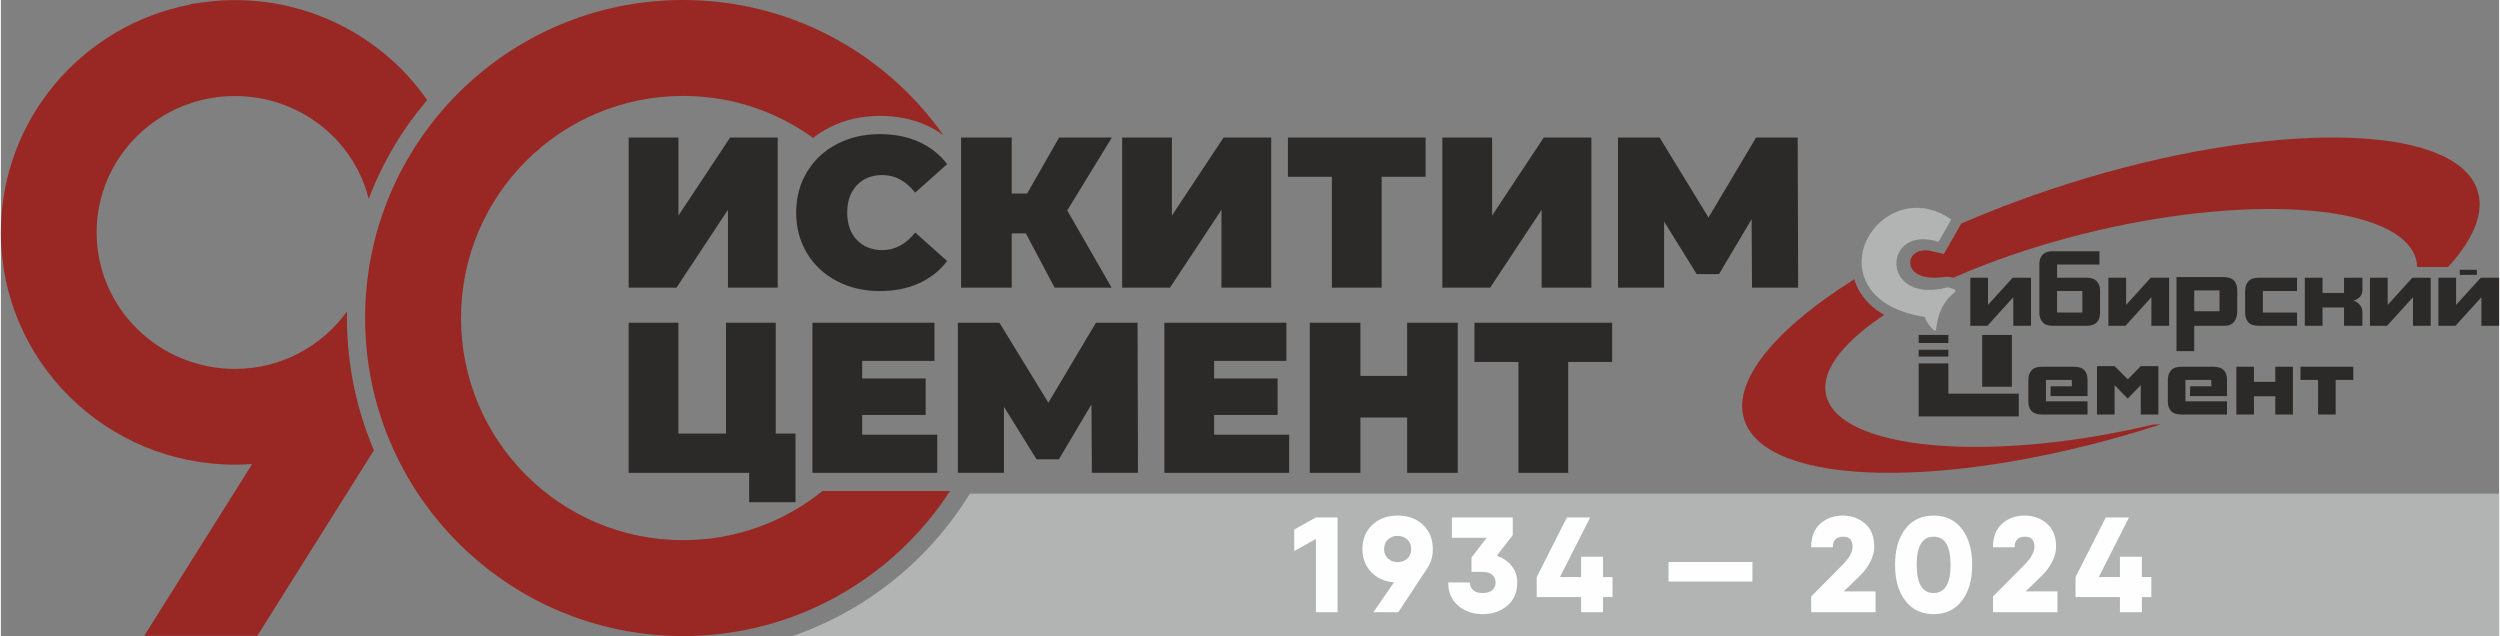
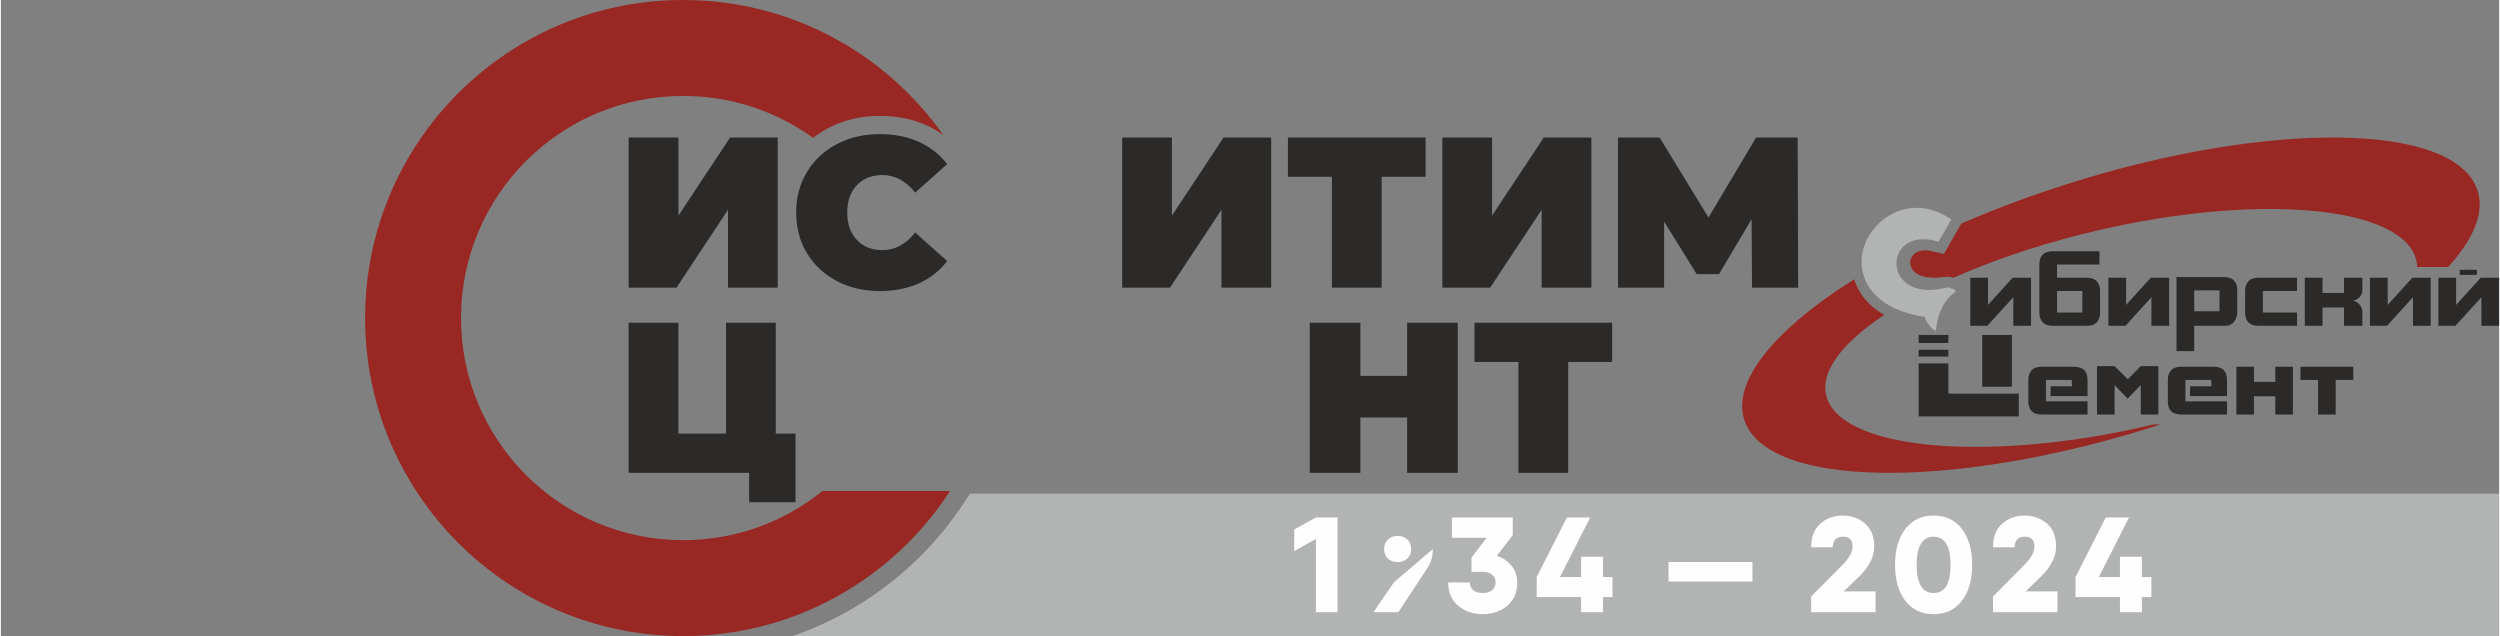
<svg xmlns="http://www.w3.org/2000/svg" xml:space="preserve" width="1694px" height="431px" version="1.1" style="shape-rendering:geometricPrecision; text-rendering:geometricPrecision; image-rendering:optimizeQuality; fill-rule:evenodd; clip-rule:evenodd" viewBox="0 0 1193.6 303.9">
  <rect x="0" y="0" width="1193.6" height="303.9" fill="#808080" stroke="none" />
  <defs>
    <style type="text/css"> .str0 {stroke:#2B2A29;stroke-width:1.66;stroke-miterlimit:22.926} .fil0 {fill:#FEFEFE} .fil1 {fill:#B2B3B3} .fil4 {fill:#2B2A29} .fil2 {fill:#992723} .fil3 {fill:#2B2A29;fill-rule:nonzero} </style>
  </defs>
  <g id="Слой_x0020_1">
    <g id="_2738448959792">
      <rect class="fil0 str0" x="599.21" y="239.89" width="472.91" height="58.95" />
-       <path class="fil1" d="M462.95 235.87l730.64 0 0 68.01 -815.35 0c35.5,-12.22 65.38,-36.52 84.71,-68.01zm165.34 11.37l10.35 0 0 45.27 -10.35 0 0 -34.99 -10.35 5.76 0 -10.28 10.35 -5.76zm55.87 15.07c0,3.49 -0.89,6.55 -2.66,9.18l-13.84 21.02 -11.9 0 9.83 -14.29c-4.49,-0.34 -8.12,-1.98 -10.9,-4.92 -2.78,-2.93 -4.17,-6.59 -4.17,-10.99 0,-4.7 1.56,-8.54 4.69,-11.52 3.12,-2.97 7.17,-4.46 12.13,-4.46 5,0 9.05,1.49 12.16,4.46 3.1,2.98 4.66,6.82 4.66,11.52zm-21.42 -4.56c-1.25,1.14 -1.88,2.66 -1.88,4.56 0,1.9 0.63,3.41 1.88,4.56 1.25,1.14 2.79,1.71 4.6,1.71 1.81,0 3.34,-0.56 4.59,-1.68 1.25,-1.12 1.87,-2.66 1.87,-4.59 0,-1.94 -0.62,-3.47 -1.87,-4.6 -1.25,-1.12 -2.78,-1.68 -4.59,-1.68 -1.81,0 -3.35,0.57 -4.6,1.72zm51.99 7.79c2.92,0.99 5.29,2.6 7.07,4.82 1.8,2.22 2.69,4.86 2.69,7.92 0,4.75 -1.6,8.46 -4.79,11.13 -3.19,2.68 -7.09,4.01 -11.7,4.01 -4.62,0 -8.52,-1.33 -11.71,-4.01 -3.19,-2.67 -4.79,-6.38 -4.79,-11.13l10.35 0c0,1.47 0.52,2.68 1.55,3.63 1.04,0.95 2.57,1.42 4.6,1.42 2.02,0 3.56,-0.47 4.59,-1.42 1.03,-0.95 1.55,-2.16 1.55,-3.63 0,-1.46 -0.52,-2.67 -1.55,-3.62 -1.03,-0.95 -2.57,-1.42 -4.59,-1.42l-5.37 0 0 -6.86 7.24 -9.44 -16.62 0 0 -9.7 29.1 0 0 8.4 -7.62 9.9zm55.27 10.16l0 9.57 -4.53 0 0 7.24 -10.47 0 0 -7.24 -21.22 0 0 -9.57 14.42 -28.46 11.13 0 -14.43 28.46 10.1 0 0 -9.71 10.47 0 0 9.71 4.53 0zm26.76 2.13l0 -9.31 40.1 0 0 9.31 -40.1 0zm68.15 14.68l0 -7.5 15.07 -15.2c3.15,-3.23 4.72,-6.1 4.72,-8.6 0,-3.19 -1.49,-4.79 -4.46,-4.79 -3.32,0 -4.98,1.68 -4.98,5.05l-10.35 0c0,-4.96 1.47,-8.72 4.39,-11.29 2.93,-2.57 6.49,-3.85 10.68,-3.85 4.14,0 7.68,1.26 10.64,3.78 2.96,2.53 4.43,6.22 4.43,11.1 0,2.37 -0.62,4.78 -1.88,7.21 -1.25,2.43 -2.86,4.62 -4.85,6.56l-7.82 7.57 15.19 0 0 9.96 -30.78 0zm72.06 -5.53c-3.25,4.29 -7.77,6.44 -13.55,6.44 -5.78,0 -10.3,-2.15 -13.55,-6.44 -3.26,-4.29 -4.88,-9.99 -4.88,-17.11 0,-7.11 1.62,-12.81 4.88,-17.1 3.25,-4.29 7.77,-6.44 13.55,-6.44 5.78,0 10.3,2.15 13.55,6.44 3.26,4.29 4.88,9.99 4.88,17.1 0,7.12 -1.62,12.82 -4.88,17.11zm-21.64 -17.11c0,8.97 2.7,13.46 8.09,13.46 5.39,0 8.09,-4.49 8.09,-13.46 0,-8.96 -2.7,-13.45 -8.09,-13.45 -5.39,0 -8.09,4.49 -8.09,13.45zm36.46 22.64l0 -7.5 15.07 -15.2c3.15,-3.23 4.72,-6.1 4.72,-8.6 0,-3.19 -1.48,-4.79 -4.46,-4.79 -3.32,0 -4.98,1.68 -4.98,5.05l-10.35 0c0,-4.96 1.46,-8.72 4.4,-11.29 2.93,-2.57 6.48,-3.85 10.67,-3.85 4.14,0 7.69,1.26 10.64,3.78 2.96,2.53 4.43,6.22 4.43,11.1 0,2.37 -0.62,4.78 -1.87,7.21 -1.25,2.43 -2.87,4.62 -4.85,6.56l-7.83 7.57 15.2 0 0 9.96 -30.79 0zm75.66 -16.81l0 9.57 -4.53 0 0 7.24 -10.48 0 0 -7.24 -21.22 0 0 -9.57 14.43 -28.46 11.12 0 -14.42 28.46 10.09 0 0 -9.71 10.48 0 0 9.71 4.53 0z" />
-       <path class="fil2" d="M120.06 221.7c-2.74,0.19 -5.49,0.3 -8.24,0.3 -61.38,0 -111.82,-49.32 -111.82,-110.94 0,-53.62 38.52,-98.89 90.41,-108.88l0 -0.21 6.26 -0.86c42.52,-5.86 83.6,13.08 107.01,46.7 -11.84,13.89 -21.35,29.82 -27.94,47.2l-0.23 -0.91c-7.7,-28.73 -34.07,-48.22 -63.69,-48.22 -36.11,0 -66.07,28.83 -66.07,65.18 0,36.35 29.96,65.19 66.07,65.19 22.32,0 41.69,-11.01 53.56,-27.45 -0.02,1.05 -0.04,2.1 -0.04,3.15 0,22.42 4.6,43.76 12.9,63.15l-55.73 88.68 -54.03 0 51.58 -82.08z" />
+       <path class="fil1" d="M462.95 235.87l730.64 0 0 68.01 -815.35 0c35.5,-12.22 65.38,-36.52 84.71,-68.01zm165.34 11.37l10.35 0 0 45.27 -10.35 0 0 -34.99 -10.35 5.76 0 -10.28 10.35 -5.76zm55.87 15.07c0,3.49 -0.89,6.55 -2.66,9.18l-13.84 21.02 -11.9 0 9.83 -14.29zm-21.42 -4.56c-1.25,1.14 -1.88,2.66 -1.88,4.56 0,1.9 0.63,3.41 1.88,4.56 1.25,1.14 2.79,1.71 4.6,1.71 1.81,0 3.34,-0.56 4.59,-1.68 1.25,-1.12 1.87,-2.66 1.87,-4.59 0,-1.94 -0.62,-3.47 -1.87,-4.6 -1.25,-1.12 -2.78,-1.68 -4.59,-1.68 -1.81,0 -3.35,0.57 -4.6,1.72zm51.99 7.79c2.92,0.99 5.29,2.6 7.07,4.82 1.8,2.22 2.69,4.86 2.69,7.92 0,4.75 -1.6,8.46 -4.79,11.13 -3.19,2.68 -7.09,4.01 -11.7,4.01 -4.62,0 -8.52,-1.33 -11.71,-4.01 -3.19,-2.67 -4.79,-6.38 -4.79,-11.13l10.35 0c0,1.47 0.52,2.68 1.55,3.63 1.04,0.95 2.57,1.42 4.6,1.42 2.02,0 3.56,-0.47 4.59,-1.42 1.03,-0.95 1.55,-2.16 1.55,-3.63 0,-1.46 -0.52,-2.67 -1.55,-3.62 -1.03,-0.95 -2.57,-1.42 -4.59,-1.42l-5.37 0 0 -6.86 7.24 -9.44 -16.62 0 0 -9.7 29.1 0 0 8.4 -7.62 9.9zm55.27 10.16l0 9.57 -4.53 0 0 7.24 -10.47 0 0 -7.24 -21.22 0 0 -9.57 14.42 -28.46 11.13 0 -14.43 28.46 10.1 0 0 -9.71 10.47 0 0 9.71 4.53 0zm26.76 2.13l0 -9.31 40.1 0 0 9.31 -40.1 0zm68.15 14.68l0 -7.5 15.07 -15.2c3.15,-3.23 4.72,-6.1 4.72,-8.6 0,-3.19 -1.49,-4.79 -4.46,-4.79 -3.32,0 -4.98,1.68 -4.98,5.05l-10.35 0c0,-4.96 1.47,-8.72 4.39,-11.29 2.93,-2.57 6.49,-3.85 10.68,-3.85 4.14,0 7.68,1.26 10.64,3.78 2.96,2.53 4.43,6.22 4.43,11.1 0,2.37 -0.62,4.78 -1.88,7.21 -1.25,2.43 -2.86,4.62 -4.85,6.56l-7.82 7.57 15.19 0 0 9.96 -30.78 0zm72.06 -5.53c-3.25,4.29 -7.77,6.44 -13.55,6.44 -5.78,0 -10.3,-2.15 -13.55,-6.44 -3.26,-4.29 -4.88,-9.99 -4.88,-17.11 0,-7.11 1.62,-12.81 4.88,-17.1 3.25,-4.29 7.77,-6.44 13.55,-6.44 5.78,0 10.3,2.15 13.55,6.44 3.26,4.29 4.88,9.99 4.88,17.1 0,7.12 -1.62,12.82 -4.88,17.11zm-21.64 -17.11c0,8.97 2.7,13.46 8.09,13.46 5.39,0 8.09,-4.49 8.09,-13.46 0,-8.96 -2.7,-13.45 -8.09,-13.45 -5.39,0 -8.09,4.49 -8.09,13.45zm36.46 22.64l0 -7.5 15.07 -15.2c3.15,-3.23 4.72,-6.1 4.72,-8.6 0,-3.19 -1.48,-4.79 -4.46,-4.79 -3.32,0 -4.98,1.68 -4.98,5.05l-10.35 0c0,-4.96 1.46,-8.72 4.4,-11.29 2.93,-2.57 6.48,-3.85 10.67,-3.85 4.14,0 7.69,1.26 10.64,3.78 2.96,2.53 4.43,6.22 4.43,11.1 0,2.37 -0.62,4.78 -1.87,7.21 -1.25,2.43 -2.87,4.62 -4.85,6.56l-7.83 7.57 15.2 0 0 9.96 -30.79 0zm75.66 -16.81l0 9.57 -4.53 0 0 7.24 -10.48 0 0 -7.24 -21.22 0 0 -9.57 14.43 -28.46 11.12 0 -14.42 28.46 10.09 0 0 -9.71 10.48 0 0 9.71 4.53 0z" />
      <path class="fil2" d="M325.97 0c51.39,0 96.82,25.52 124.32,64.57 -2.51,-1.84 -5.23,-3.43 -8.15,-4.74 -7,-3.15 -14.56,-4.45 -22.21,-4.45 -8.58,0 -16.88,1.77 -24.51,5.76 -2.63,1.37 -5.09,2.96 -7.35,4.75 -17.46,-12.62 -38.91,-20.06 -62.1,-20.06 -58.62,0 -106.13,47.5 -106.13,106.12 0,58.62 47.51,106.13 106.13,106.13 25.21,0 48.37,-8.8 66.57,-23.48l60.95 0c-27.09,41.71 -74.09,69.3 -127.52,69.3 -83.92,0 -151.95,-68.04 -151.95,-151.95 0,-83.92 68.03,-151.95 151.95,-151.95z" />
      <polygon class="fil3" points="379.65,207.16 379.65,239.95 357.51,239.95 357.51,225.91 299.93,225.91 299.93,154.19 323.7,154.19 323.7,207.16 346.45,207.16 346.45,154.19 370.22,154.19 370.22,207.16 " />
-       <polygon class="fil3" points="447.38,207.68 447.38,225.91 387.74,225.91 387.74,154.19 446.04,154.19 446.04,172.43 411.51,172.43 411.51,180.83 441.84,180.83 441.84,198.25 411.51,198.25 411.51,207.68 " />
-       <polygon class="fil3" points="521.26,225.91 521.05,193.23 505.48,219.46 494.82,219.46 479.25,194.36 479.25,225.91 457.22,225.91 457.22,154.19 477.09,154.19 500.46,192.41 523.2,154.19 543.08,154.19 543.28,225.91 " />
-       <polygon class="fil3" points="615.52,207.68 615.52,225.91 555.89,225.91 555.89,154.19 614.19,154.19 614.19,172.43 579.66,172.43 579.66,180.83 609.99,180.83 609.99,198.25 579.66,198.25 579.66,207.68 " />
      <polygon class="fil3" points="696.06,154.19 696.06,225.91 671.88,225.91 671.88,199.48 649.54,199.48 649.54,225.91 625.36,225.91 625.36,154.19 649.54,154.19 649.54,179.6 671.88,179.6 671.88,154.19 " />
      <polygon class="fil3" points="769.83,172.94 748.83,172.94 748.83,225.91 725.06,225.91 725.06,172.94 704.05,172.94 704.05,154.19 769.83,154.19 " />
      <polygon class="fil3" points="299.94,65.71 323.72,65.71 323.72,103 348.41,65.71 371.16,65.71 371.16,137.43 347.38,137.43 347.38,100.24 322.79,137.43 299.94,137.43 " />
      <path class="fil3" d="M419.93 139.07c-7.58,0 -14.41,-1.59 -20.49,-4.77 -6.08,-3.17 -10.85,-7.61 -14.3,-13.32 -3.45,-5.7 -5.17,-12.17 -5.17,-19.41 0,-7.24 1.72,-13.71 5.17,-19.42 3.45,-5.7 8.22,-10.14 14.3,-13.32 6.08,-3.17 12.91,-4.76 20.49,-4.76 6.97,0 13.18,1.23 18.65,3.69 5.46,2.46 9.97,6.01 13.52,10.65l-15.26 13.63c-4.44,-5.6 -9.67,-8.4 -15.68,-8.4 -5.06,0 -9.12,1.62 -12.19,4.86 -3.08,3.25 -4.61,7.6 -4.61,13.07 0,5.46 1.53,9.82 4.61,13.06 3.07,3.25 7.13,4.87 12.19,4.87 6.01,0 11.24,-2.8 15.68,-8.4l15.26 13.62c-3.55,4.65 -8.06,8.2 -13.52,10.66 -5.47,2.46 -11.68,3.69 -18.65,3.69z" />
-       <polygon class="fil3" points="509.48,100.54 530.69,137.43 503.44,137.43 489.71,111.51 482.95,111.51 482.95,137.43 458.77,137.43 458.77,65.71 482.95,65.71 482.95,92.45 490.32,92.45 505.59,65.71 530.8,65.71 " />
      <polygon class="fil3" points="535.72,65.71 559.49,65.71 559.49,103 584.18,65.71 606.93,65.71 606.93,137.43 583.16,137.43 583.16,100.24 558.57,137.43 535.72,137.43 " />
      <polygon class="fil3" points="680.7,84.46 659.7,84.46 659.7,137.43 635.93,137.43 635.93,84.46 614.92,84.46 614.92,65.71 680.7,65.71 " />
      <polygon class="fil3" points="688.7,65.71 712.47,65.71 712.47,103 737.16,65.71 759.91,65.71 759.91,137.43 736.14,137.43 736.14,100.24 711.54,137.43 688.7,137.43 " />
      <polygon class="fil3" points="836.66,137.43 836.45,104.74 820.88,130.97 810.22,130.97 794.65,105.87 794.65,137.43 772.62,137.43 772.62,65.71 792.5,65.71 815.86,103.93 838.6,65.71 858.48,65.71 858.69,137.43 " />
      <path class="fil2" d="M978.43 90.79c95.63,-32.11 186.99,-33.59 203.35,-3.29 6.05,11.21 1.02,25.23 -12.57,40.08l-14.73 0c-0.08,-2.06 -0.54,-4.07 -1.4,-6.01 -10.97,-24.65 -82.42,-28.96 -159.05,-9.6 -22.66,5.73 -43.46,12.88 -61.23,20.76l-0.04 -0.02 -0.62 -0.19 -0.83 -0.19 -1.03 -0.11 -0.83 0.04 -5.23 0.48 -3.86 -0.24 -2.94 -0.74 -2.13 -1.05 -1.45 -1.2 -0.93 -1.28 -0.52 -1.33 -0.17 -1.36 0.17 -1.35 0.49 -1.28 0.81 -1.14 1.14 -0.96 1.52 -0.74 2.02 -0.43 2.61 0.05 7.36 1.65 8.28 -14.51c13.08,-5.7 27.08,-11.09 41.81,-16.04zm53.44 112c-93.44,30.2 -181.37,31 -197.39,1.33 -10.14,-18.78 10.85,-45.47 51.03,-70.7l0.4 1.28 0.74 1.86 0.89 1.82 1.04 1.76 1.19 1.71 1.34 1.65 1.49 1.58 1.64 1.5 1.78 1.42 1.92 1.33 1.86 1.12c-21.44,14.25 -32.17,29.09 -26.76,41.25 10.71,24.07 80.8,28.92 155.45,11.09l3.38 0z" />
      <path class="fil1" d="M919.21 151.41c-31.3,-4.65 -35.65,-27.22 -24.91,-41.35 8.42,-11.1 23.81,-14.94 37.56,-5.18l-6.08 10.65c-26.93,-8.51 -28.07,30.18 4.04,21.82 0.84,-0.22 1.72,0.44 2.61,0.63l0.55 0.11c0.43,0.09 1.23,1.05 0.8,1.37 -6.05,4.56 -8.46,10.94 -9.21,18.14 -0.2,1.92 -5.04,-3.8 -5.36,-6.19z" />
      <path class="fil4" d="M940.94 132.69l8.46 0 0 12.99 11.79 -12.99 8.76 0 0 22.97 -8.46 0 0 -13.66 -12.39 13.66 -8.16 0 0 -22.97zm39.34 -12.65l22.36 0 0 6.35 -20.25 0 0 6.3 14.21 0c2.18,0 3.81,0.6 4.88,1.81 0.98,1.11 1.46,2.62 1.46,4.53l0 10.28c0,1.95 -0.47,3.46 -1.41,4.53 -1.06,1.21 -2.71,1.82 -4.92,1.82l-16.34 0c-2.18,0 -3.79,-0.58 -4.8,-1.74 -1.03,-1.16 -1.54,-2.7 -1.54,-4.61l0 -22.92c0,-1.95 0.47,-3.46 1.41,-4.53 1.08,-1.21 2.72,-1.82 4.94,-1.82zm2.11 18.99l0 10.28 12.09 0 0 -10.28 -12.09 0zm24.53 -6.34l8.47 0 0 12.99 11.78 -12.99 8.77 0 0 22.97 -8.46 0 0 -13.66 -12.4 13.66 -8.16 0 0 -22.97zm41.01 22.97l14.75 0c1.92,0 3.4,-0.71 4.44,-2.12 0.9,-1.24 1.36,-2.85 1.36,-4.83l0 -9.98c0,-1.95 -0.47,-3.46 -1.41,-4.53 -1.08,-1.21 -2.72,-1.81 -4.94,-1.81l-22.67 0 0 35.36 8.47 0 0 -12.09zm0 -16.93l12.08 0 0 9.98 -12.08 0 0 -9.98zm49.11 0.3l0 -6.34 -18.44 0c-2.18,0 -3.78,0.58 -4.81,1.74 -1.02,1.15 -1.54,2.69 -1.54,4.6l0 10.28c0,1.95 0.48,3.46 1.41,4.53 1.08,1.21 2.73,1.82 4.94,1.82l18.44 0 0 -6.35 -16.32 0 0 -10.28 16.32 0zm3.72 -6.34l0 22.97 8.47 0 0 -8.77 10.27 0 0 8.77 8.77 0 0 -6.6c0,-1.45 -0.52,-2.71 -1.57,-3.78 -0.83,-0.87 -1.79,-1.43 -2.87,-1.66 1.01,-0.14 1.95,-0.59 2.83,-1.36 1.07,-0.98 1.61,-2.13 1.61,-3.48l0 -6.09 -8.77 0 0 7.25 -10.27 0 0 -7.25 -8.47 0zm31.13 0l8.47 0 0 12.99 11.78 -12.99 8.77 0 0 22.97 -8.47 0 0 -13.66 -12.39 13.66 -8.16 0 0 -22.97zm42.92 -3.78l8.16 0 0 2.42 -8.16 0 0 -2.42zm-10.23 3.78l8.47 0 0 12.99 11.78 -12.99 8.77 0 0 22.97 -8.46 0 0 -13.66 -12.4 13.66 -8.16 0 0 -22.97z" />
      <path class="fil4" d="M916.28 160.04l14.18 0 0 3.83 -14.18 0 0 -3.83zm14.18 7.08l0 3.25 -14.18 0 0 -3.25 14.18 0zm0 6.5l0 14.46 33.65 0 0 10.88 -47.83 0 0 -25.34 14.18 0zm16.17 -13.58l14.18 0 0 24.74 -14.18 0 0 -24.74z" />
      <path class="fil4" d="M989.52 184.55l-10.17 0 -0.11 4.69 17.72 0 0 -7.7c0,-1.94 -0.46,-3.45 -1.4,-4.51 -1.06,-1.2 -2.7,-1.8 -4.91,-1.8l-15.66 0c-2.17,0 -3.76,0.57 -4.78,1.73 -1.02,1.15 -1.53,2.67 -1.53,4.58l0 10.21c0,1.93 0.47,3.43 1.4,4.5 1.07,1.2 2.7,1.8 4.91,1.8l21.97 0 0 -6.3 -19.87 0 0 -10.21 12.31 0 0.12 3.01zm32.87 -9.62l-6.2 6.3 -6.31 -6.3 -8.41 0 0 23.12 8.41 0 0 -14.06 6.26 6.46 6.25 -6.46 0 14.06 8.41 0 0 -23.12 -8.41 0zm33.76 9.62l-10.16 0 -0.12 4.69 17.72 0 0 -7.7c0,-1.94 -0.46,-3.45 -1.4,-4.51 -1.06,-1.2 -2.7,-1.8 -4.9,-1.8l-15.67 0c-2.17,0 -3.76,0.57 -4.78,1.73 -1.02,1.15 -1.52,2.67 -1.52,4.58l0 10.21c0,1.93 0.46,3.43 1.4,4.5 1.06,1.2 2.7,1.8 4.9,1.8l21.97 0 0 -6.3 -19.87 0 0 -10.21 12.32 0 0.11 3.01zm11.91 -9.32l8.41 0 0 7.21 10.2 0 0 -7.21 8.41 0 0 22.82 -8.41 0 0 -8.71 -10.2 0 0 8.71 -8.41 0 0 -22.82zm30.64 0l25.22 0 0 6.31 -8.41 0 0 16.51 -8.41 0 0 -16.51 -8.4 0 0 -6.31z" />
    </g>
  </g>
</svg>